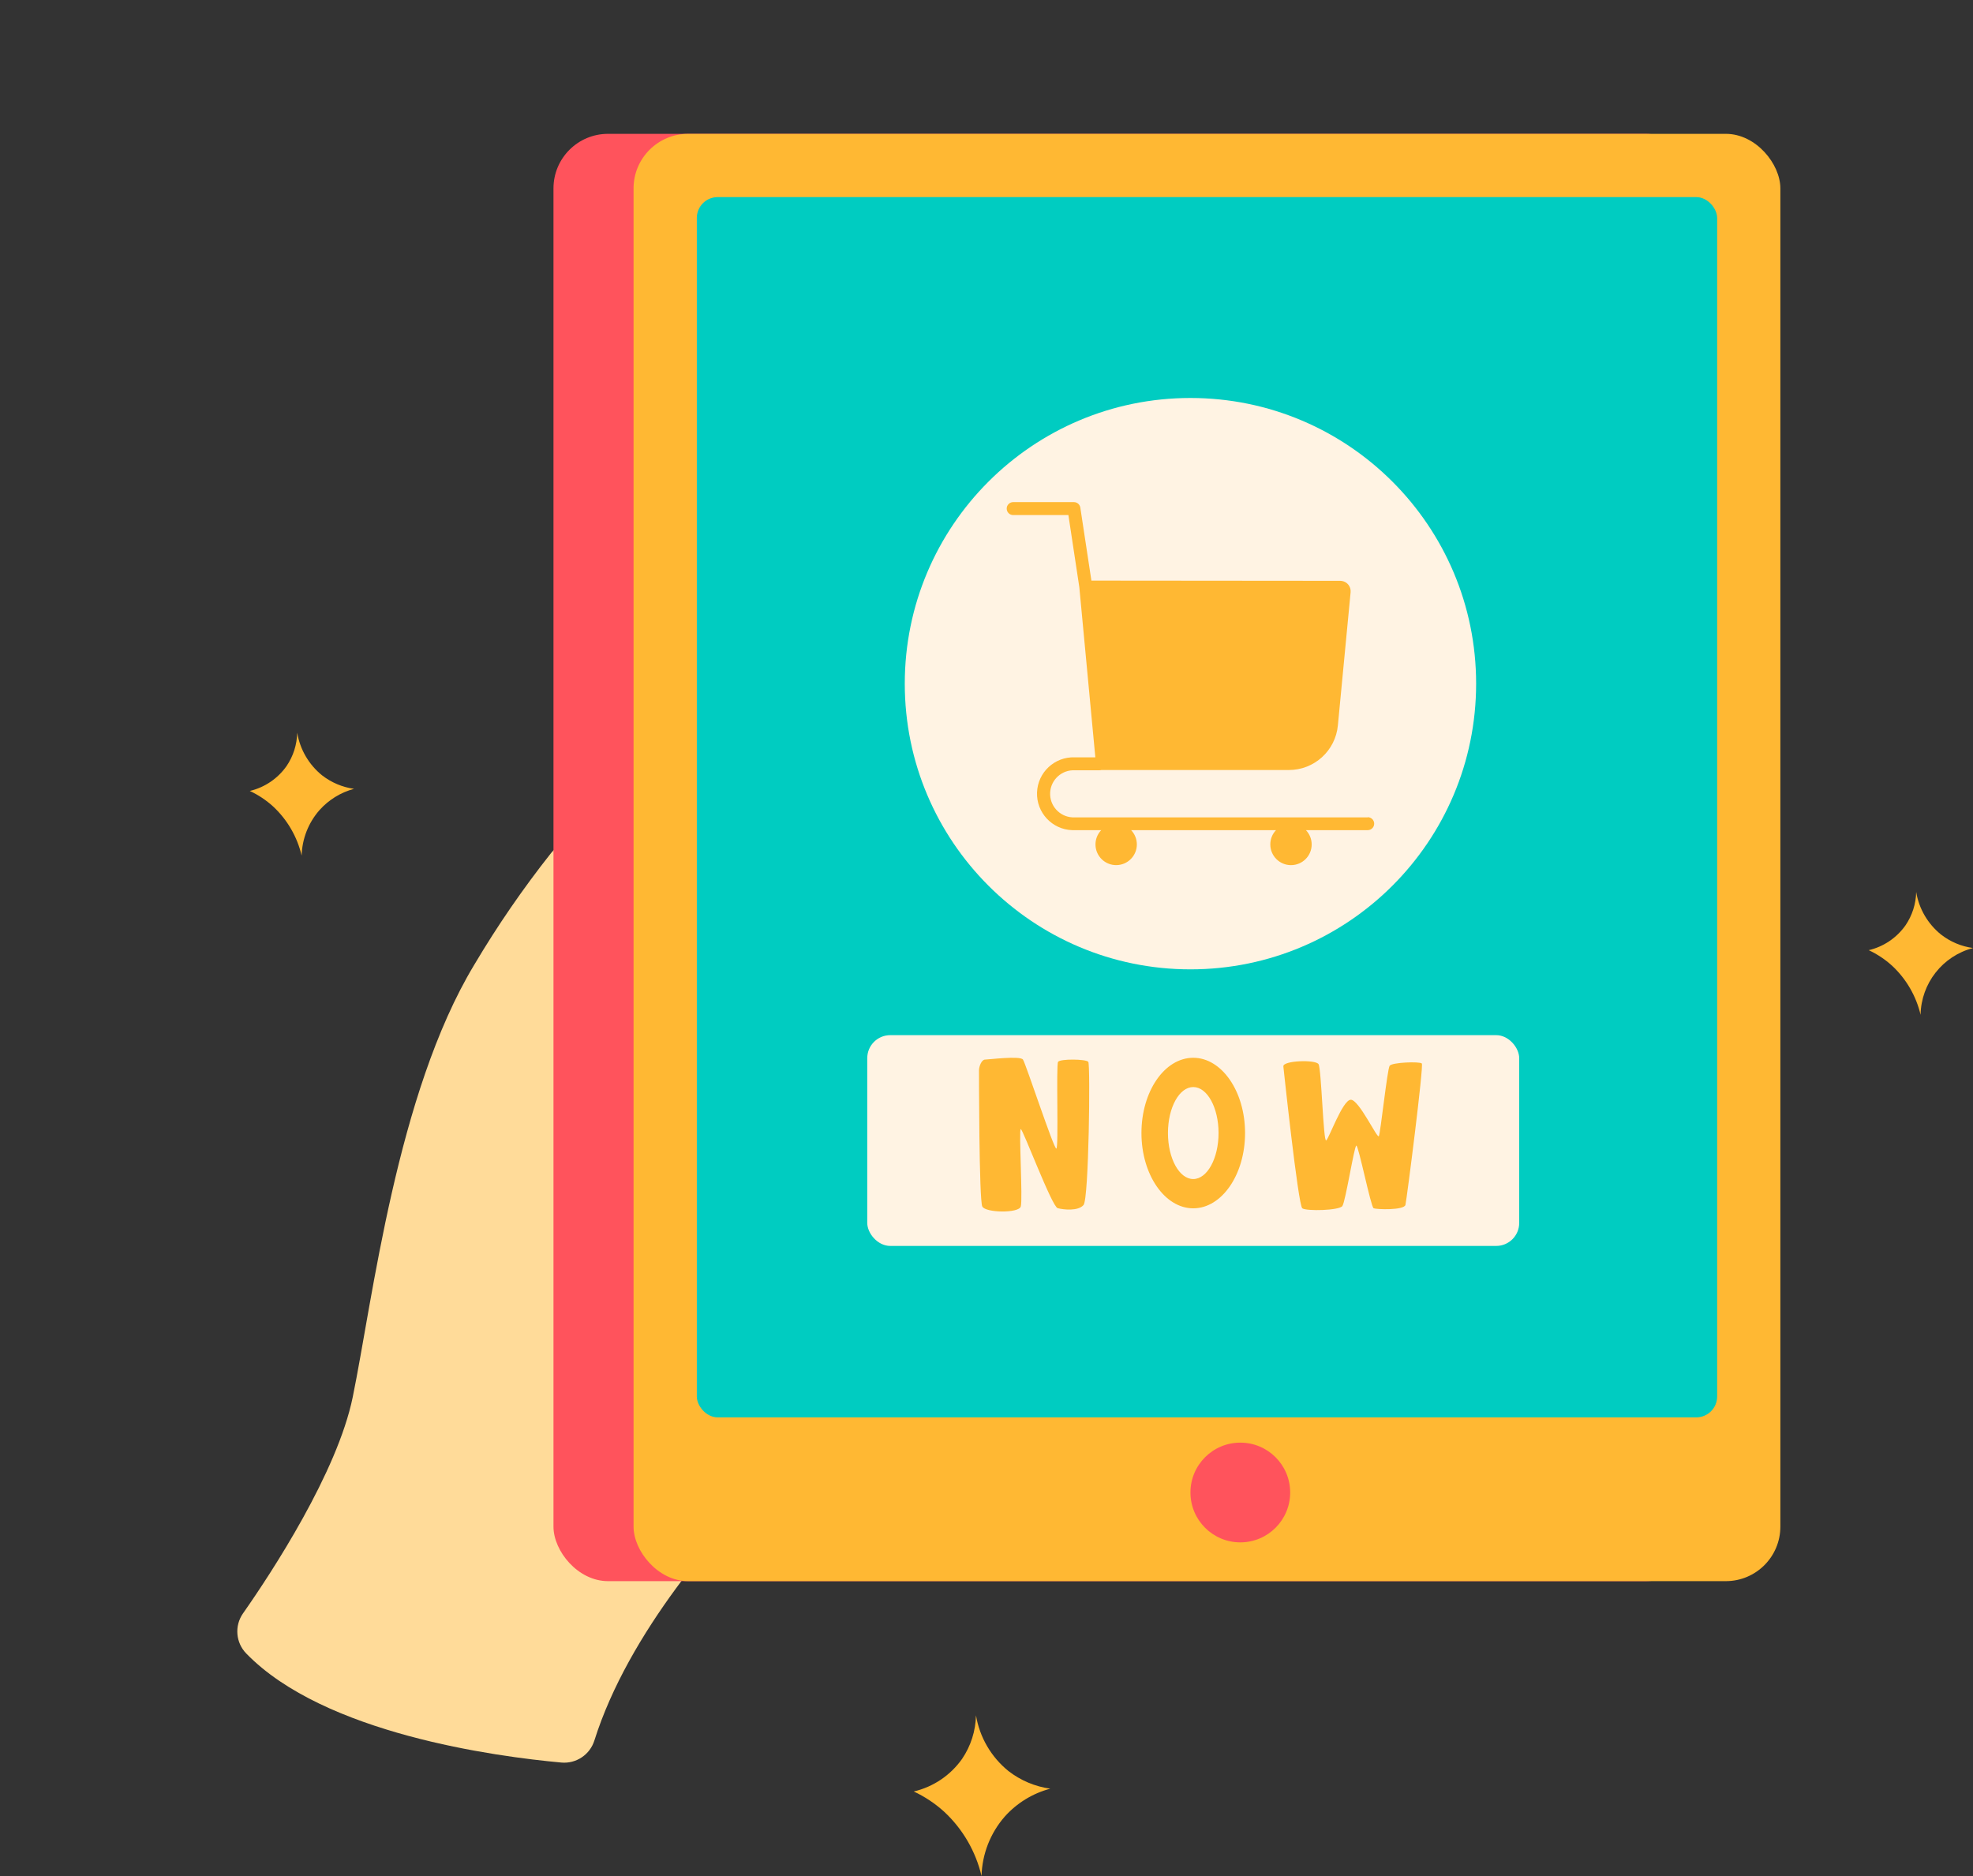
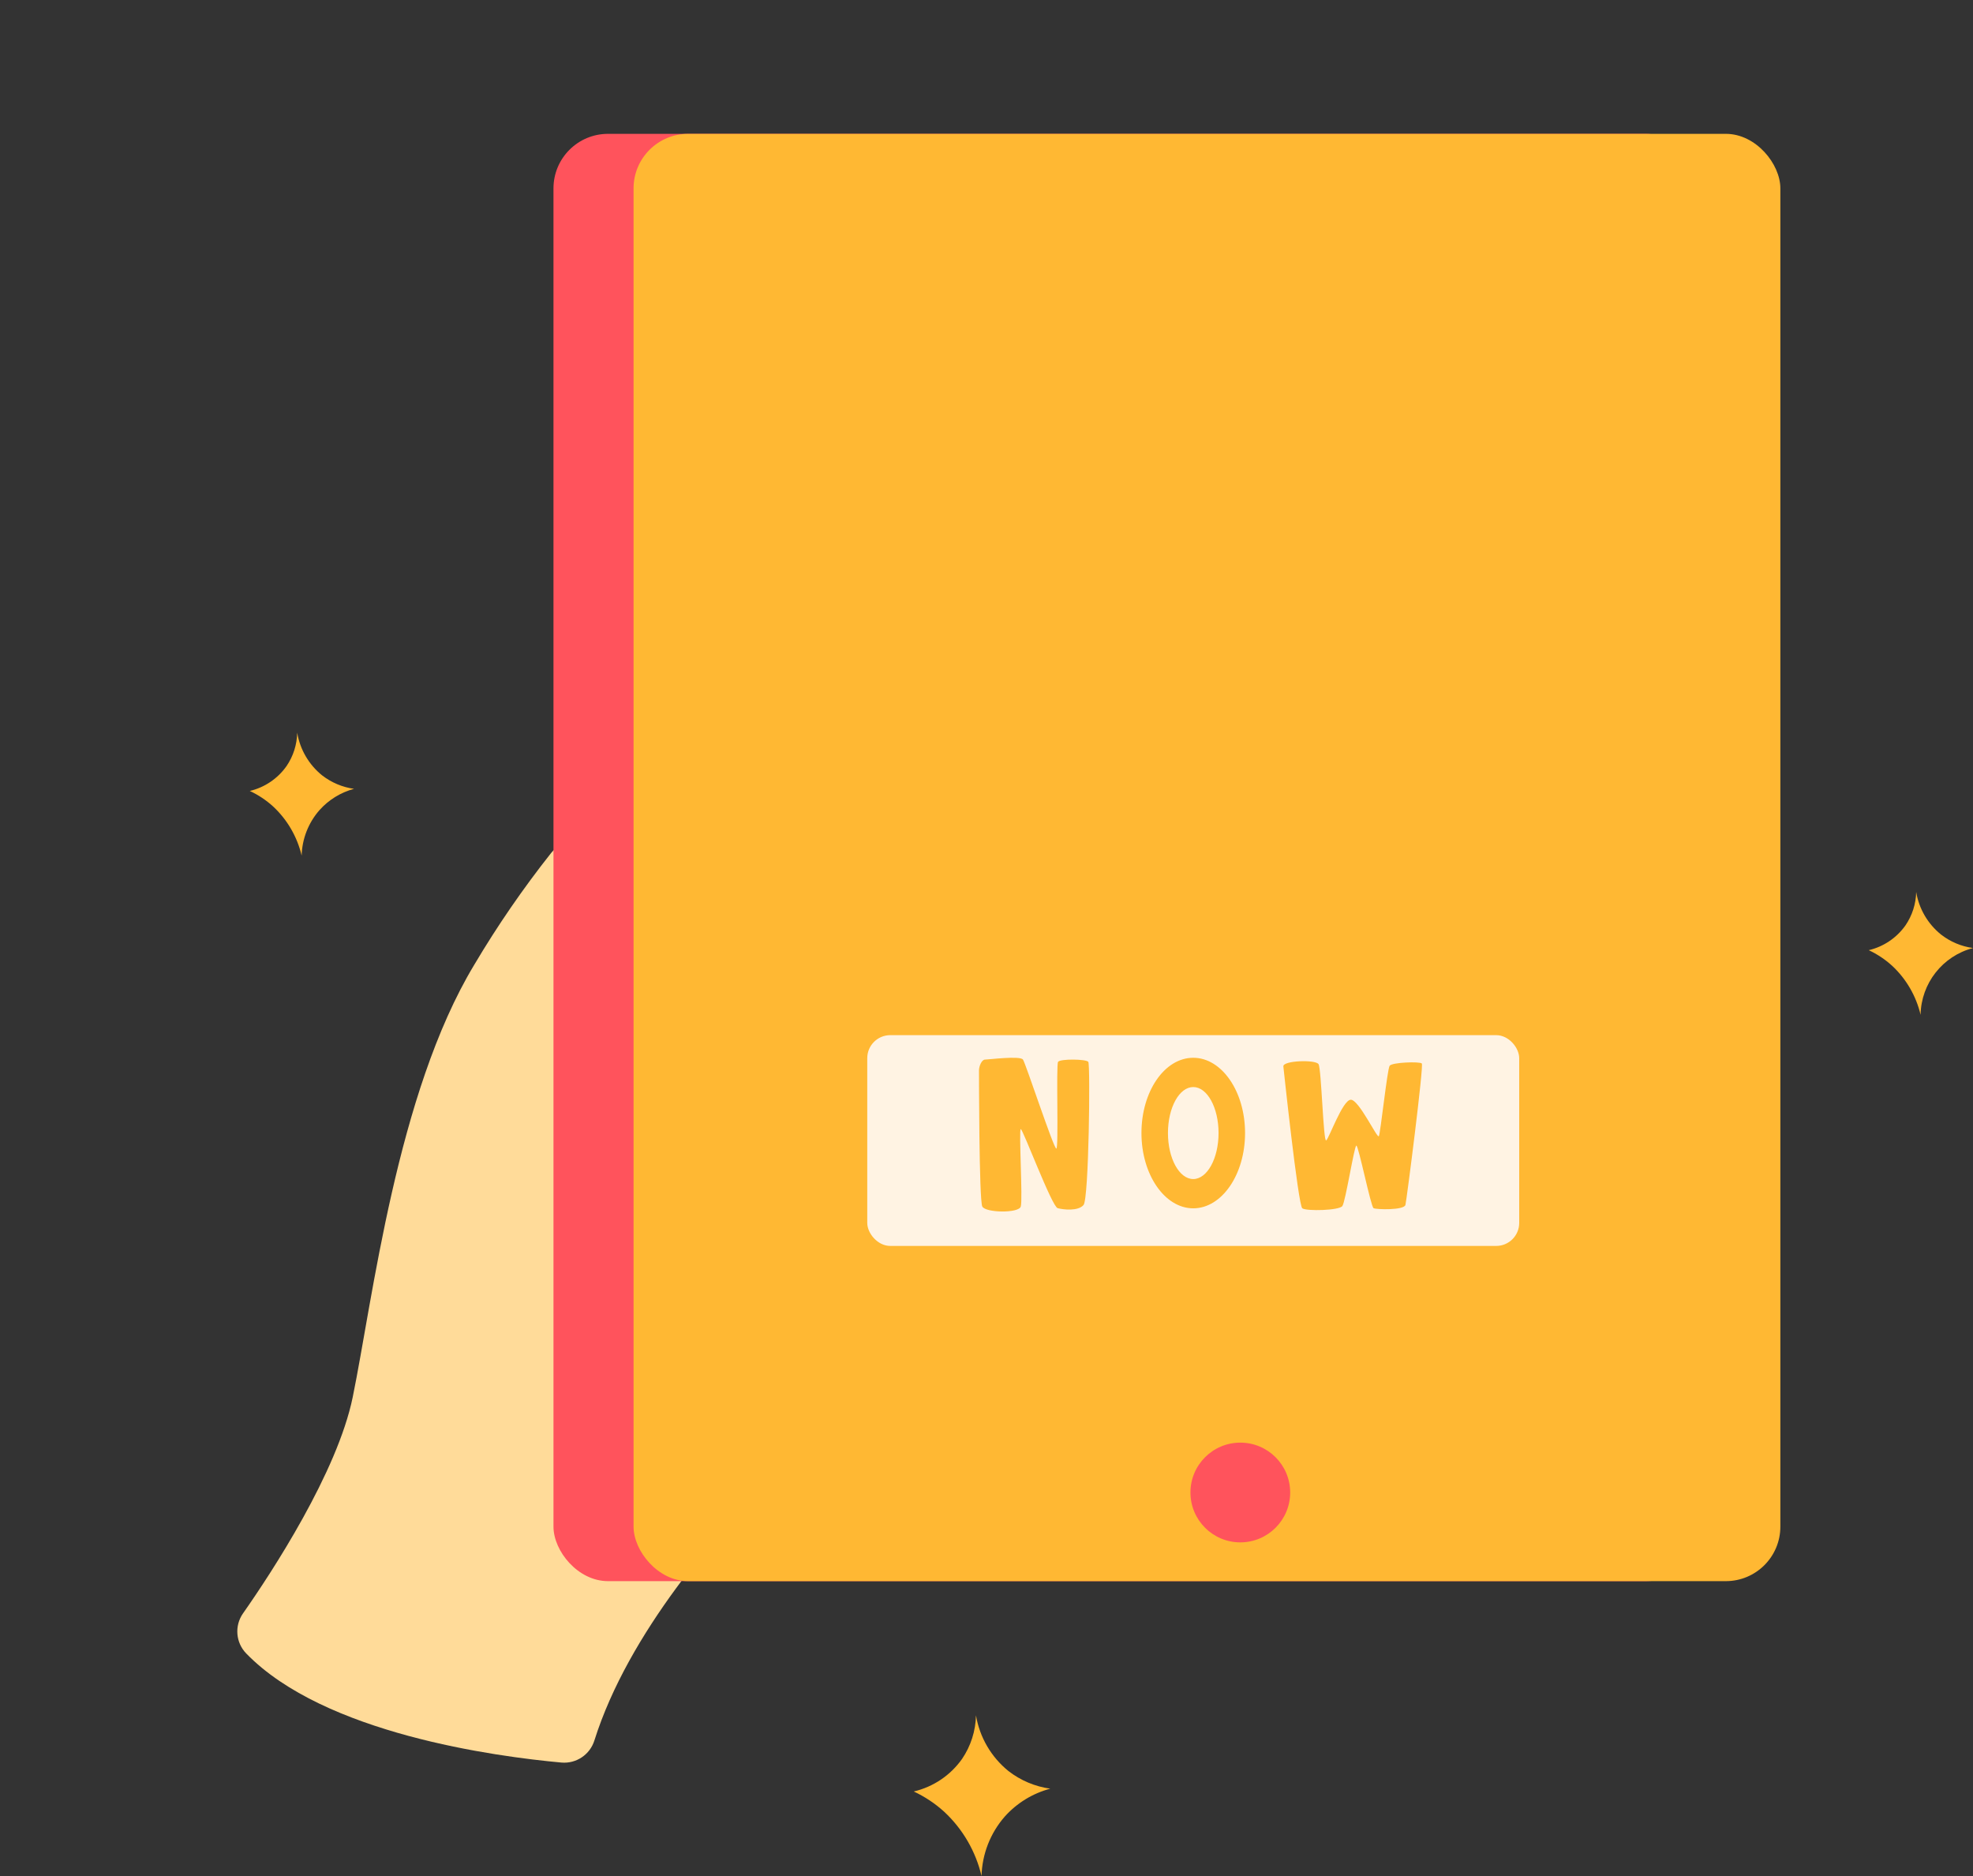
<svg xmlns="http://www.w3.org/2000/svg" id="Layer_1" viewBox="0 0 457 434.52">
  <rect x="0" y="0" width="457" height="434.52" fill="#333333" stroke="none" />
  <defs>
    <style>.cls-1{fill:#ffdb99;}.cls-2{fill:#fff3e3;}.cls-3{fill:#ffb833;}.cls-4{fill:#00ccc1;}.cls-5{fill:#ff535c;}</style>
  </defs>
  <path class="cls-3" d="m211.65,414.94c2.59,1.208,4.98,2.803,7.09,4.73,4.275,3.99,7.271,9.158,8.61,14.85.134-5.077,2.037-9.947,5.38-13.77,2.807-3.136,6.471-5.382,10.54-6.46-3.528-.49-6.866-1.897-9.68-4.08-4.004-3.238-6.683-7.831-7.53-12.91-.075,3.612-1.197,7.124-3.23,10.11-2.681,3.792-6.658,6.471-11.18,7.53ZM57.86,183.2c1.984.922,3.815,2.143,5.43,3.62,3.265,3.052,5.554,7.001,6.58,11.35.103-3.885,1.565-7.611,4.13-10.53,2.13-2.387,4.91-4.101,8-4.93-2.698-.38-5.249-1.459-7.4-3.13-3.062-2.475-5.111-5.986-5.76-9.87-.055,2.762-.913,5.448-2.47,7.73-2.038,2.894-5.065,4.943-8.51,5.76Zm374.99,36.88c1.983.925,3.814,2.145,5.43,3.62,3.266,3.05,5.556,7,6.58,11.35.127-7.293,5.086-13.613,12.14-15.47-2.698-.37-5.251-1.447-7.4-3.12-3.07-2.469-5.12-5.983-5.76-9.87-.056,2.762-.914,5.447-2.47,7.73-2.041,2.896-5.072,4.945-8.52,5.76Z" />
-   <path class="cls-1" d="m57.06,383c-2.463-2.509-2.79-6.416-.78-9.3,6.72-9.58,21.85-32.7,25.42-50.1,4.61-22.46,10.15-70.3,28.15-100.14,5.351-9.027,11.305-17.683,17.82-25.91,2.531-3.146,7.132-3.644,10.278-1.113,1.648,1.326,2.641,3.3,2.722,5.413,1.27,31.27,3.79,94.91,3.79,105.29,0,9.25,19,18.37,31.54,23.39,3.76,1.486,5.604,5.738,4.118,9.498-.371.939-.932,1.791-1.648,2.502-11.86,11.88-32.88,35.51-40.79,60.58-1.022,3.295-4.203,5.431-7.64,5.13-15.22-1.39-54.94-6.67-72.98-25.24Z" />
+   <path class="cls-1" d="m57.06,383c-2.463-2.509-2.79-6.416-.78-9.3,6.72-9.58,21.85-32.7,25.42-50.1,4.61-22.46,10.15-70.3,28.15-100.14,5.351-9.027,11.305-17.683,17.82-25.91,2.531-3.146,7.132-3.644,10.278-1.113,1.648,1.326,2.641,3.3,2.722,5.413,1.27,31.27,3.79,94.91,3.79,105.29,0,9.25,19,18.37,31.54,23.39,3.76,1.486,5.604,5.738,4.118,9.498-.371.939-.932,1.791-1.648,2.502-11.86,11.88-32.88,35.51-40.79,60.58-1.022,3.295-4.203,5.431-7.64,5.13-15.22-1.39-54.94-6.67-72.98-25.24" />
  <rect class="cls-5" x="128.2" y="31" width="265.63" height="335.22" rx="12.63" ry="12.63" />
  <rect class="cls-3" x="146.75" y="31" width="265.63" height="335.22" rx="12.63" ry="12.63" />
-   <rect class="cls-4" x="161.4" y="45.65" width="236.34" height="282.64" rx="4.84" ry="4.84" />
  <circle class="cls-5" cx="287.29" cy="345.69" r="11.55" />
-   <circle class="cls-2" cx="275.74" cy="158.35" r="66.17" />
-   <path class="cls-3" d="m316.8,189.32h-67.87c-3.013.129-5.56-2.209-5.689-5.221s2.209-5.56,5.221-5.689c.156-.007.311-.007.467,0h5.74c.152.001.304-.019.45-.06h43.4c5.896.01,10.827-4.479,11.37-10.35l2.95-30.84c.122-1.325-.854-2.498-2.18-2.62-.07-.006-.14-.01-.21-.01l-57.65-.05-2.57-16.92c-.113-.725-.737-1.259-1.47-1.26h-14.08c-.828,0-1.5.672-1.5,1.5s.672,1.5,1.5,1.5h12.79l2.53,16.7,3.71,39.41h-4.78c-4.659-.16-8.565,3.486-8.726,8.144-.16,4.659,3.486,8.565,8.144,8.726.194.007.387.007.581,0h6.14c-1.827,1.914-1.756,4.946.158,6.772s4.946,1.756,6.772-.158c1.767-1.851,1.767-4.764,0-6.615h33.56c-.851.883-1.324,2.063-1.32,3.29-.012,2.645,2.122,4.8,4.768,4.812s4.8-2.122,4.812-4.768c.006-1.242-.471-2.438-1.33-3.335h14.31c.828,0,1.5-.672,1.5-1.5s-.672-1.5-1.5-1.5v.04Z" />
  <rect class="cls-2" x="200.88" y="239.76" width="151.01" height="48.82" rx="5.33" ry="5.33" />
  <path class="cls-3" d="m226.76,247.9s0,30.1.77,31.56,8.42,1.59,8.91,0-.49-17.94,0-17.94,7.2,17.94,8.54,18.31,4.76.73,6-.73,1.59-32.51,1.1-33.16-6.51-.73-7,0,.17,19.94-.4,20.1-7.08-19.67-7.73-20.62-8,0-8.79,0-1.4,1.58-1.4,2.48Zm70.5-.9s3.42,32.18,4.39,32.87,8.55.51,9.28-.53,2.74-13.85,3.23-14,3.36,14.18,4,14.5,7.08.51,7.38-.77,4.27-32.26,3.79-32.75-6.9-.27-7.45.53-2.13,15.65-2.5,16.31-4.64-8.56-6.53-8.44-5,8.95-5.67,9.42-1.1-16.56-1.77-17.66-8.3-.85-8.15.52Zm-20.87-2c-6.65,0-12,7.8-12,17.43s5.39,17.44,12,17.44,12-7.81,12-17.44-5.39-17.43-12-17.43Zm0,28.09c-3.24,0-5.86-4.77-5.86-10.66s2.62-10.65,5.86-10.65,5.86,4.77,5.86,10.65-2.63,10.66-5.86,10.66ZM0,0m0,0,0,0" />
</svg>